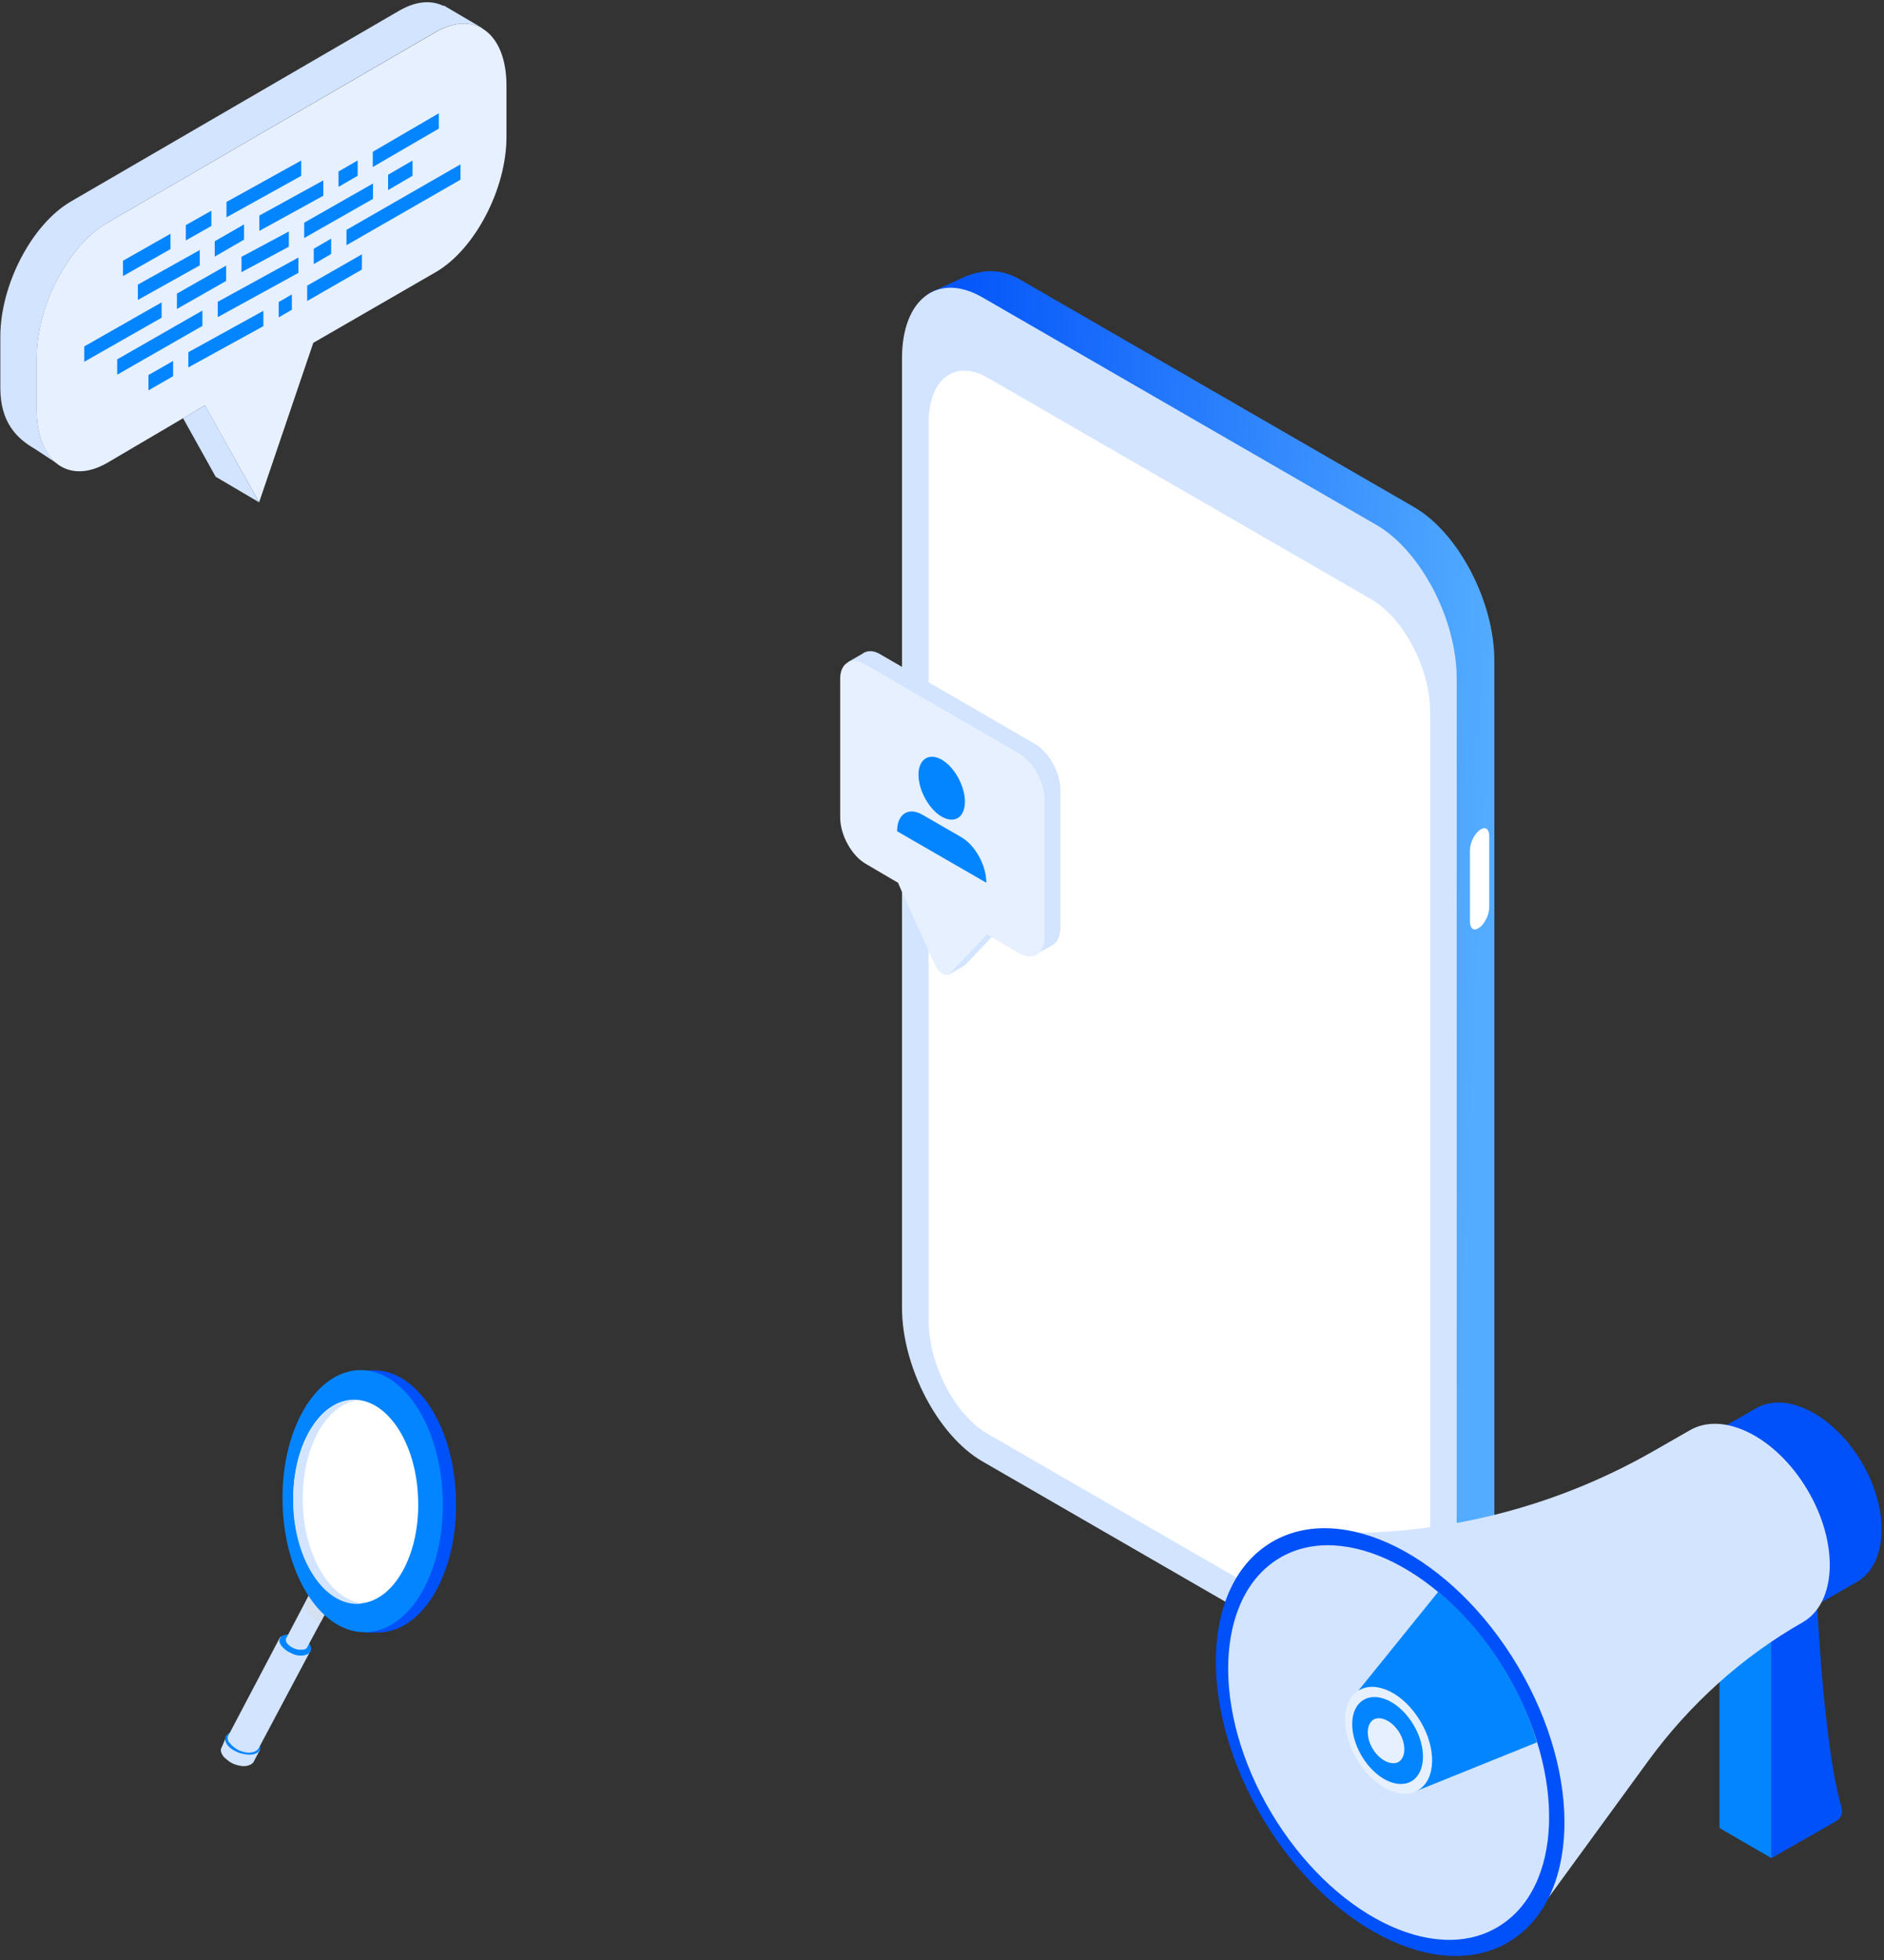
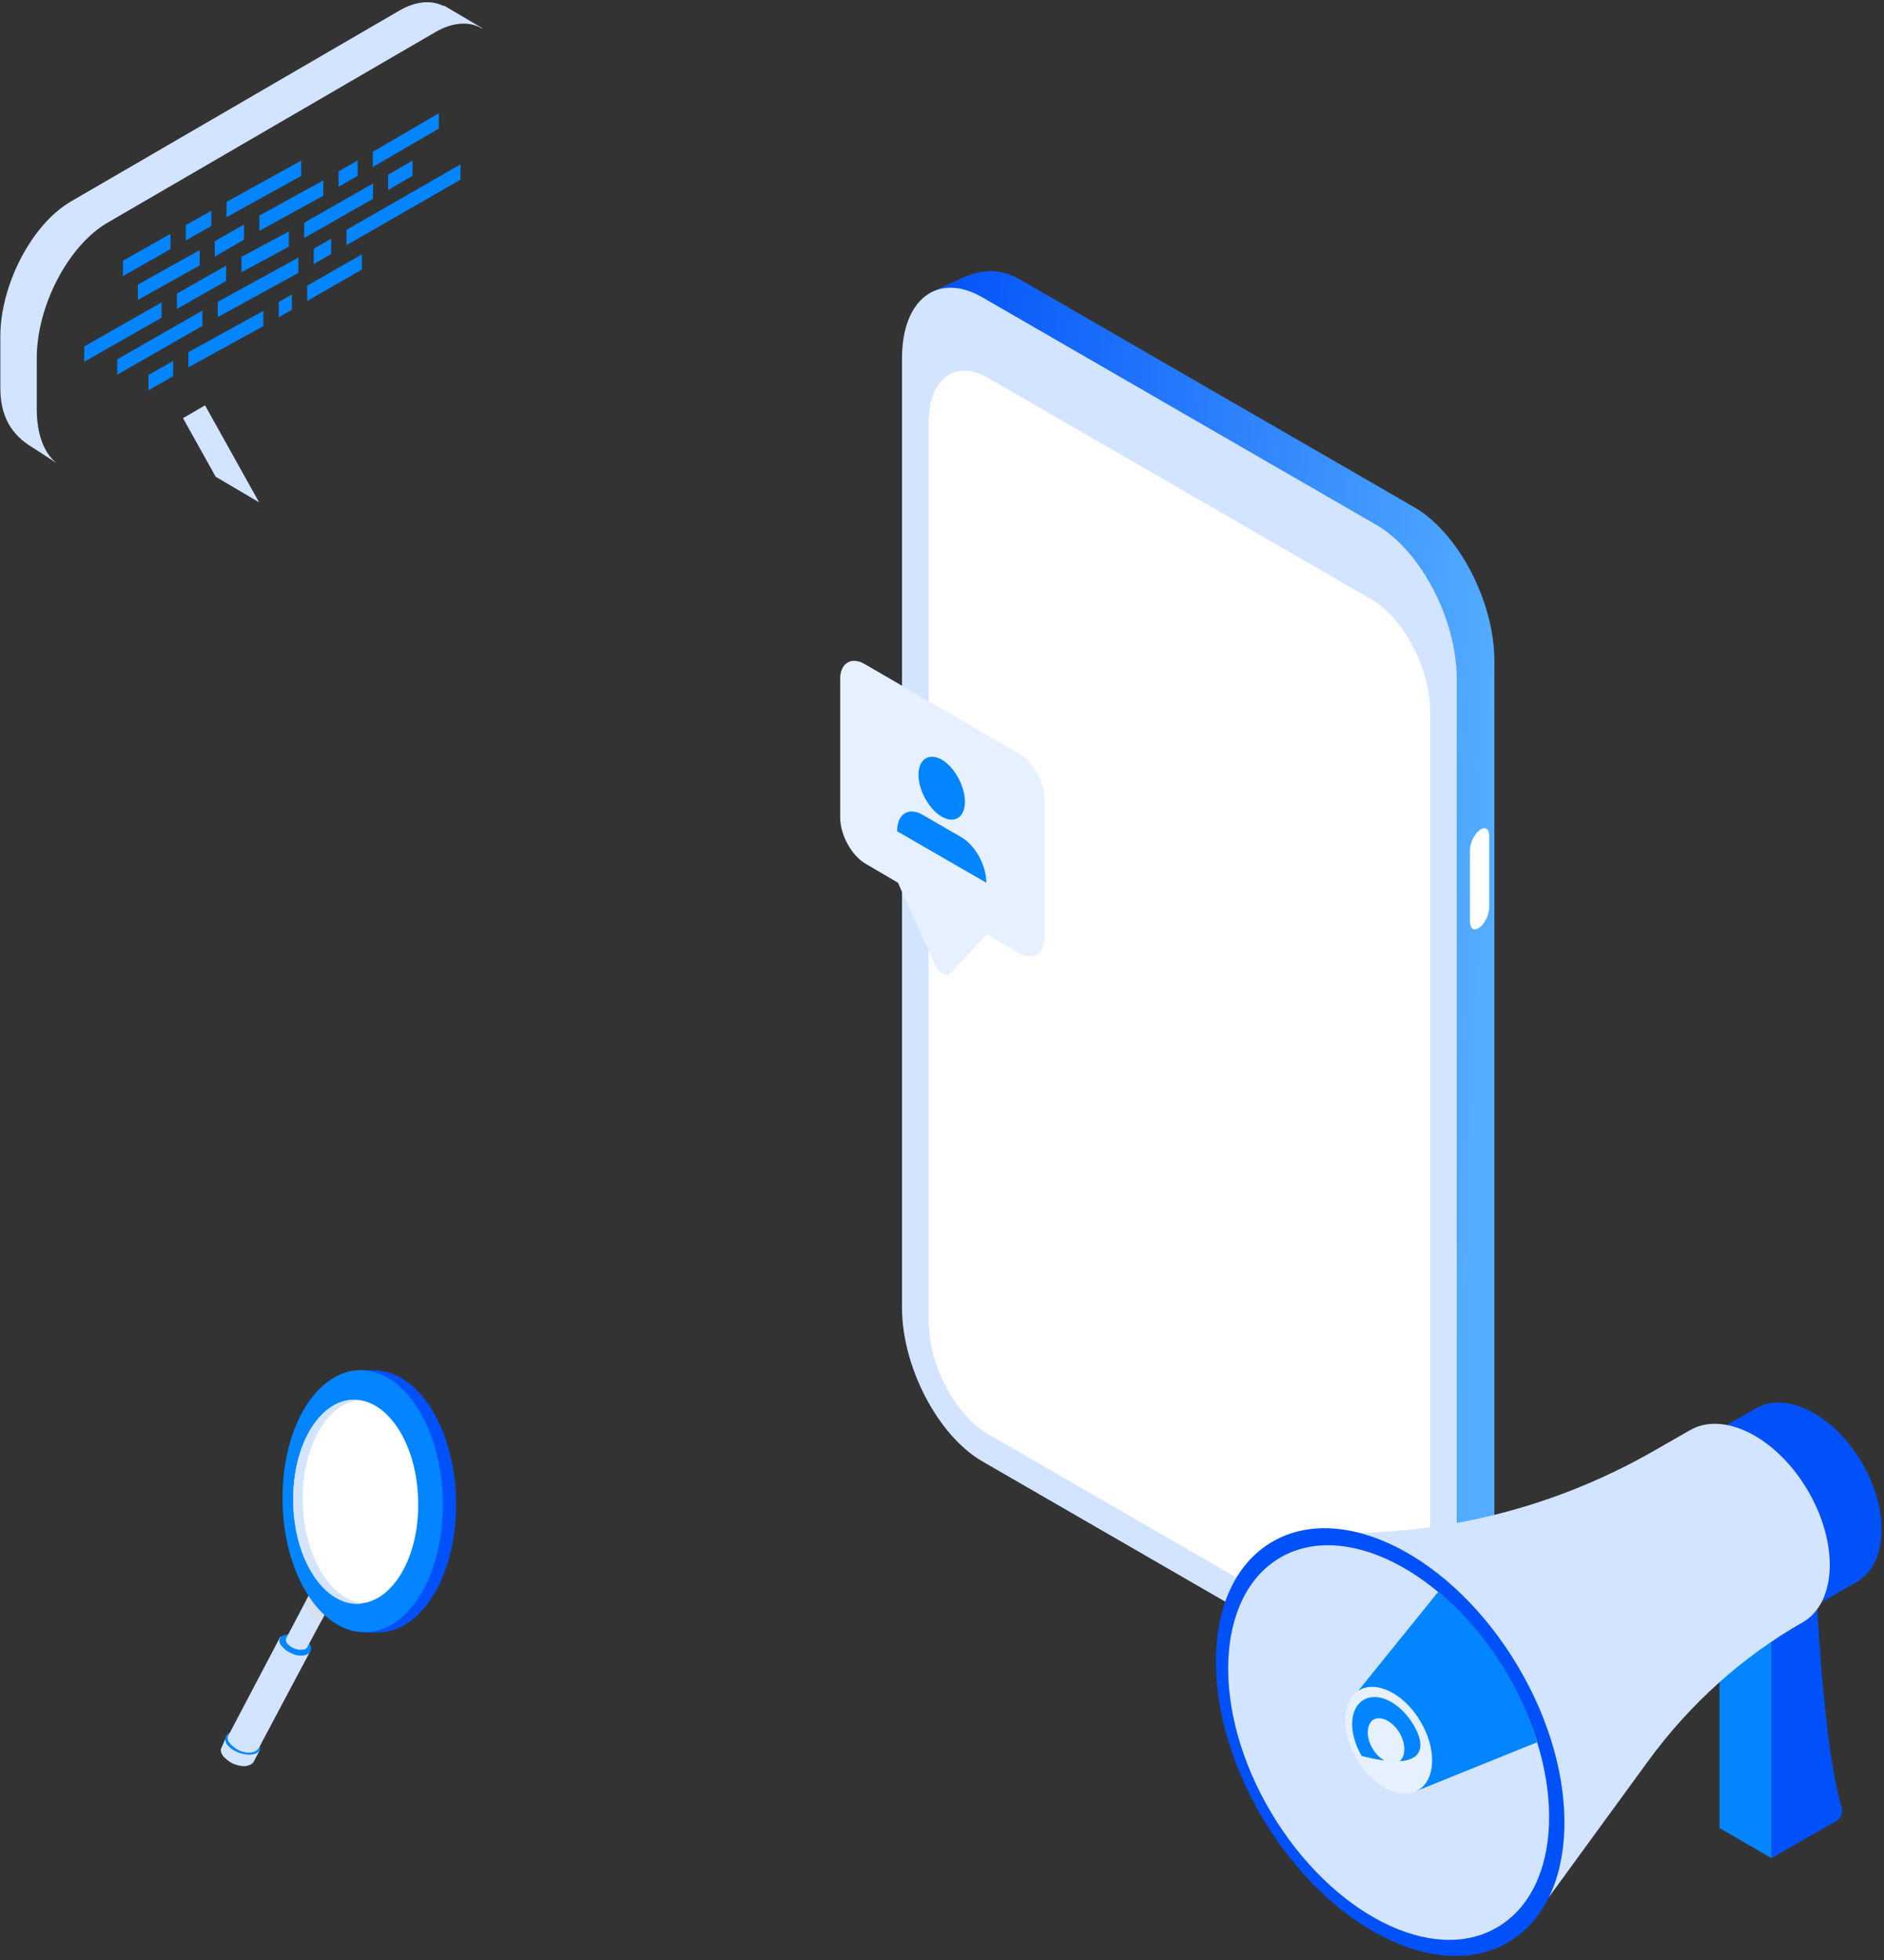
<svg xmlns="http://www.w3.org/2000/svg" width="424" height="441" viewBox="0 0 424 441" fill="none">
  <rect x="0" y="0" width="424" height="441" fill="#333333" stroke="none" />
  <path d="M318.199 375.974L229.557 324.794C219.557 319.025 211.457 303.532 211.457 290.203V76.582C211.457 69.8 205.882 68.302 209.266 65.875C209.391 65.778 217.172 62.241 217.324 62.185C220.958 60.799 224.842 60.174 229.571 62.893L318.212 114.072C328.212 119.842 336.312 135.334 336.312 148.663V362.284C336.312 369.372 334.024 374.42 330.376 376.723C330.154 376.861 320.778 381.313 320.543 381.397C317.311 382.478 322.581 378.484 318.212 375.96L318.199 375.974Z" fill="url(#paint0_linear_1903_180559)" />
  <path d="M309.737 379.968L221.096 328.789C211.096 323.019 202.996 307.527 202.996 294.198V80.591C202.996 67.262 211.096 61.132 221.096 66.901L309.737 118.08C319.737 123.85 327.837 139.343 327.837 152.671V366.293C327.837 379.621 319.737 385.752 309.737 379.982V379.968Z" fill="#D2E4FF" />
  <path d="M209.005 297.222V95.029C209.005 85.251 214.955 80.757 222.292 84.987L308.575 134.807C315.913 139.038 321.863 150.411 321.863 160.189V362.381C321.863 372.16 315.913 376.653 308.575 372.423L222.292 322.603C214.955 318.373 209.005 307 209.005 297.222Z" fill="white" />
  <path d="M331.884 209.107C331.094 209.107 330.816 208.122 330.816 207.276V191.34C330.816 189.523 331.94 187.346 333.285 186.569C333.576 186.402 333.84 186.319 334.09 186.319C334.88 186.319 335.158 187.304 335.158 188.15V204.086C335.158 205.903 334.034 208.081 332.689 208.857C332.398 209.024 332.134 209.107 331.884 209.107Z" fill="white" />
  <path d="M398.66 418.041V352.09L408.29 346.449C408.29 346.449 409.519 389.732 414.437 406.553C414.847 407.784 414.334 409.117 413.208 409.733L398.66 418.041Z" fill="#0051F9" />
  <path d="M398.66 418.041L386.981 411.271V345.321L398.66 352.09V418.041Z" fill="#0285FF" />
  <path d="M418.943 328.91C412.592 318.243 401.937 312.807 395.073 316.909L341.084 347.885L364.339 386.552L418.124 355.782C424.885 351.577 425.295 339.577 418.943 328.91Z" fill="#0051F9" />
  <path d="M406.753 335.166C399.684 323.268 387.8 317.319 380.219 321.832L372.331 326.345C348.051 340.295 320.083 346.654 292.115 344.5L343.543 433.733L370.999 396.091C380.322 383.373 392.103 372.706 405.831 364.911C413.412 360.398 413.822 347.064 406.753 335.166Z" fill="#D2E4FF" />
  <path d="M284.123 409.015C298.875 433.836 323.668 446.349 339.547 436.913C355.426 427.477 356.348 399.681 341.596 374.86C326.843 350.039 302.051 337.525 286.172 346.962C270.293 356.398 269.371 384.091 284.123 409.015Z" fill="#0051F9" />
  <path d="M286.071 407.784C299.696 430.657 322.542 442.247 337.089 433.529C351.739 424.811 352.558 399.271 338.933 376.296C325.308 353.424 302.462 341.834 287.915 350.552C273.367 359.27 272.445 384.912 286.071 407.784Z" fill="#D2E4FF" />
  <path d="M339.034 376.399C334.731 369.014 329.404 362.86 323.667 358.142L305.841 380.194L307.275 385.63L318.442 403.066L345.897 391.989C344.361 386.758 342.107 381.527 339.034 376.399Z" fill="#0285FF" />
  <path d="M305.33 395.784C309.018 402.041 315.267 405.118 319.16 402.759C323.155 400.4 323.36 393.425 319.672 387.271C315.984 381.014 309.735 377.937 305.842 380.296C301.847 382.553 301.642 389.528 305.33 395.784Z" fill="#E7F0FF" />
-   <path d="M306.458 395.066C309.429 400.092 314.449 402.656 317.727 400.707C320.903 398.759 321.108 393.117 318.137 388.092C315.166 383.066 310.146 380.502 306.868 382.45C303.589 384.399 303.487 390.04 306.458 395.066Z" fill="#0285FF" />
+   <path d="M306.458 395.066C320.903 398.759 321.108 393.117 318.137 388.092C315.166 383.066 310.146 380.502 306.868 382.45C303.589 384.399 303.487 390.04 306.458 395.066Z" fill="#0285FF" />
  <path d="M308.916 393.426C310.453 395.991 313.117 397.324 314.756 396.401C316.395 395.375 316.498 392.503 314.961 389.836C313.424 387.271 310.76 385.937 309.121 386.861C307.481 387.887 307.379 390.861 308.916 393.426Z" fill="#E7F0FF" />
  <path d="M57.196 396.154L58.533 393.613L54.08 393.935L51.551 389.939C51.365 390.073 51.179 390.207 51.084 390.389L50.94 390.661L49.928 393.026C49.88 393.116 49.88 393.116 49.832 393.207L49.784 393.298C49.541 393.981 49.894 394.63 50.294 395.189C50.743 395.657 51.239 396.034 51.735 396.411C51.917 396.506 52.007 396.554 52.189 396.649C52.279 396.697 52.461 396.792 52.551 396.84C53.324 397.131 54.236 397.379 55.062 397.35C56.164 397.234 56.952 396.837 57.196 396.154Z" fill="#D2E4FF" />
  <path d="M56.307 394.76C58.326 394.663 59.086 393.44 58.198 392.046C57.664 391.301 56.853 390.643 55.808 390.209C54.853 389.822 53.942 389.575 52.978 389.647C52.29 389.633 51.827 389.853 51.364 390.073C51.178 390.207 50.992 390.341 50.896 390.522C50.849 390.613 50.801 390.704 50.753 390.794C50.605 391.296 50.686 391.802 50.996 392.313C51.482 393.149 52.523 393.812 53.658 394.294L53.749 394.341C54.661 394.589 55.481 394.789 56.307 394.76Z" fill="#0285FF" />
  <path d="M58.264 393.239L69.817 371.502L65.731 371.787L63.38 368.116C63.193 368.249 63.007 368.383 62.959 368.474L62.816 368.746L51.45 390.35C51.402 390.44 51.402 390.44 51.354 390.531L51.306 390.622C51.211 390.803 51.254 390.942 51.249 391.171C51.201 391.262 51.201 391.262 51.292 391.31C51.287 391.539 51.373 391.816 51.597 392.05L51.688 392.097C51.998 392.608 52.584 393.033 53.171 393.458C53.353 393.553 53.443 393.601 53.625 393.696C53.715 393.744 53.897 393.839 53.987 393.887C54.761 394.178 55.581 394.378 56.316 394.301C57.28 394.229 57.977 393.784 58.264 393.239Z" fill="#D2E4FF" />
  <path d="M67.918 372.474C69.708 372.372 70.51 371.288 69.714 369.941C69.27 369.244 68.55 368.633 67.595 368.247C66.731 367.909 65.82 367.661 64.994 367.69C64.398 367.724 63.892 367.805 63.519 368.073C63.333 368.207 63.147 368.341 63.099 368.431C63.051 368.522 63.004 368.613 62.956 368.704C62.765 369.067 62.846 369.573 63.247 370.132C63.781 370.876 64.592 371.535 65.637 371.969L65.728 372.017C66.362 372.351 67.093 372.503 67.918 372.474Z" fill="#0285FF" />
  <path d="M69.197 370.483L74.637 360.362L71.745 360.579L70.103 357.977C69.965 358.02 69.869 358.202 69.822 358.292L69.726 358.474L64.472 368.46L64.424 368.551L64.376 368.642C64.329 368.733 64.371 368.871 64.324 368.962C64.324 368.962 64.276 369.053 64.367 369.1C64.409 369.239 64.405 369.468 64.538 369.654C64.538 369.654 64.538 369.654 64.629 369.702C64.896 370.074 65.211 370.356 65.664 370.595C65.755 370.642 65.846 370.69 65.936 370.738C66.027 370.785 66.118 370.833 66.209 370.881C66.8 371.076 67.301 371.224 67.807 371.143C68.585 371.204 69.096 370.893 69.197 370.483Z" fill="#D2E4FF" />
  <path opacity="0.4" d="M74.638 360.363L72.297 364.812C69.461 364.479 68.46 361.981 68.771 360.29L69.678 358.565L69.774 358.383C69.822 358.292 70.008 358.159 70.056 358.068L71.697 360.67L74.638 360.363Z" fill="#D9D9D9" />
  <path d="M82.338 366.848C73.719 364.747 66.913 352.821 66.579 338.274C66.155 323.679 72.373 311.421 80.817 308.794L80.827 308.335L83.853 308.305C93.851 308.003 102.285 321.016 102.627 337.306C103.061 353.644 95.353 366.973 85.354 367.276L82.328 367.306L82.338 366.848Z" fill="#0051F9" />
  <path d="M82.376 367.216C92.374 366.914 100.082 353.584 99.649 337.246C99.216 320.909 90.825 308.033 80.874 308.245C70.875 308.547 63.167 321.876 63.601 338.214C63.943 354.504 72.377 367.518 82.376 367.216Z" fill="#0285FF" />
  <path d="M80.678 360.76C88.429 360.549 94.518 350.077 94.098 337.455C93.816 324.79 87.2 314.702 79.449 314.912C71.698 315.123 65.609 325.595 66.029 338.217C66.311 350.882 72.927 360.97 80.678 360.76Z" fill="white" />
  <path d="M68.138 338.168C68.477 350.284 74.459 360.037 81.732 360.735C81.365 360.773 80.997 360.812 80.629 360.85C72.879 361.06 66.263 350.973 65.981 338.308C65.699 325.643 71.649 315.213 79.4 315.003C79.768 314.965 80.087 315.017 80.407 315.069C73.329 315.981 67.799 326.052 68.138 338.168Z" fill="#D2E4FF" />
  <path d="M81.282 327.93C82.704 327.867 83.798 326.009 83.756 323.669C83.714 321.328 82.469 319.514 81.094 319.487C79.672 319.549 78.578 321.408 78.62 323.748C78.662 326.088 79.86 327.993 81.282 327.93Z" fill="white" />
  <path d="M75.064 329.411C75.751 329.425 76.367 328.474 76.301 327.28C76.234 326.085 75.657 325.202 74.97 325.188C74.282 325.174 73.666 326.125 73.732 327.319C73.799 328.514 74.376 329.397 75.064 329.411Z" fill="white" />
-   <path d="M190.828 148.96L194.209 147.012L194.311 146.909L194.516 146.806C195.541 146.294 196.872 146.396 198.307 147.319L232.831 167.32C236.11 169.166 238.671 173.884 238.671 177.782V208.552C238.671 210.706 237.851 212.244 236.622 212.757L233.344 214.603L230.885 212.86L232.421 212.039L225.66 208.142L224.943 208.962L217.362 216.963C217.259 217.065 217.157 217.168 216.952 217.27L213.469 219.322L213.981 215.321H214.084C214.084 215.219 213.981 215.116 213.981 215.014L206.4 198.193L205.683 196.552L198.512 192.346C195.233 190.5 192.672 185.782 192.672 181.884V151.114C192.672 151.012 192.672 150.909 192.672 150.807L190.828 148.96Z" fill="#D2E4FF" />
  <path d="M194.723 149.473L229.247 169.474C232.526 171.32 235.087 176.038 235.087 179.936V210.706C235.087 214.604 232.423 216.347 229.247 214.398L222.076 210.193L221.359 211.014L213.778 219.014C212.958 219.937 211.217 218.911 210.397 217.065L202.816 200.244L202.099 198.603L194.928 194.398C191.649 192.552 189.088 187.833 189.088 183.936V153.166C188.883 149.268 191.547 147.525 194.723 149.473Z" fill="#E7F0FF" />
  <path d="M206.708 174.294C206.708 177.782 209.064 182.09 211.933 183.731C214.801 185.372 217.158 183.936 217.158 180.346C217.158 176.859 214.801 172.551 211.933 170.91C209.064 169.269 206.708 170.807 206.708 174.294Z" fill="#0285FF" />
  <path d="M207.632 183.321L216.34 188.347C219.515 190.193 221.974 194.706 221.974 198.603L201.895 187.013C201.895 183.116 204.456 181.475 207.632 183.321Z" fill="#0285FF" />
-   <path d="M24.201 50.104L98.056 7.223C106.85 2.139 113.984 7.535 113.984 19.26V30.804C113.984 42.529 106.85 56.149 98.056 61.233L70.506 77.135L58.314 113.012L46.121 91.195L24.175 104.114C15.381 109.199 8.247 103.803 8.247 92.078V80.534C8.247 68.808 15.381 55.189 24.175 50.104H24.201Z" fill="#E7F0FF" />
  <path d="M41.191 94.075L46.146 91.196L58.313 113.013L48.533 107.254L41.191 94.075Z" fill="#D2E4FF" />
  <path d="M16.003 45.305L89.858 2.398C93.62 0.219 97.07 -0.014 99.794 1.335L99.872 1.231L108.562 6.341V6.445C105.734 4.785 102.051 4.889 98.03 7.197L24.201 50.104C15.406 55.189 8.273 68.808 8.273 80.534V92.077C8.273 97.784 9.959 101.961 12.709 104.192L7.858 101.001C3.785 98.666 0.075 95.035 0.075 87.278V75.734C0.075 64.009 7.209 50.39 16.003 45.305Z" fill="#D2E4FF" />
  <path d="M42.388 79.237L59.276 69.924V73.374L42.388 82.661V79.237Z" fill="#0285FF" />
  <path d="M67.782 39.572L50.972 48.885V45.435L67.782 36.122V39.572Z" fill="#0285FF" />
  <path d="M67.16 57.939V61.389L49.001 71.35V67.9L67.16 57.939Z" fill="#0285FF" />
  <path d="M48.327 57.731V54.281L54.916 50.493V53.918L48.327 57.731Z" fill="#0285FF" />
  <path d="M38.367 52.595V56.045L27.679 62.115V58.665L38.367 52.595Z" fill="#0285FF" />
  <path d="M72.765 44.034L58.367 51.946V48.496L72.765 40.584V44.034Z" fill="#0285FF" />
  <path d="M54.345 61.233V57.783L65.007 52.076V55.5L54.345 61.233Z" fill="#0285FF" />
  <path d="M62.725 71.402V67.952L65.682 66.24V69.69L62.725 71.402Z" fill="#0285FF" />
  <path d="M50.895 59.755V63.205L39.818 69.509V66.058L50.895 59.755Z" fill="#0285FF" />
  <path d="M70.61 59.417V55.967L74.528 53.684V57.135L70.61 59.417Z" fill="#0285FF" />
  <path d="M44.956 56.252V59.703L31.025 67.485V64.035L44.956 56.252Z" fill="#0285FF" />
  <path d="M38.963 84.633L33.411 87.823V84.373L38.963 81.208V84.633Z" fill="#0285FF" />
  <path d="M47.573 50.831L41.815 54.099V50.649L47.573 47.407V50.831Z" fill="#0285FF" />
  <path d="M83.894 34.15L98.758 25.486V28.936L83.894 37.575V34.15Z" fill="#0285FF" />
  <path d="M87.344 39.313L92.843 36.122V39.546L87.344 42.763V39.313Z" fill="#0285FF" />
  <path d="M77.978 51.713L103.635 36.978V40.428L77.978 55.163V51.713Z" fill="#0285FF" />
  <path d="M68.458 50.104L83.945 41.284V44.734L68.458 53.555V50.104Z" fill="#0285FF" />
  <path d="M69.132 67.719V64.268L81.454 57.212V60.637L69.132 67.719Z" fill="#0285FF" />
  <path d="M80.493 39.546L76.186 42.037V38.586L80.493 36.096V39.546Z" fill="#0285FF" />
  <path d="M36.368 71.48L18.961 81.39V77.94L36.368 68.03V71.48Z" fill="#0285FF" />
  <path d="M45.551 73.322L26.381 84.295V80.845L45.551 69.872V73.322Z" fill="#0285FF" />
  <defs>
    <linearGradient id="paint0_linear_1903_180559" x1="331.826" y1="244.685" x2="200.944" y2="238.869" gradientUnits="userSpaceOnUse">
      <stop stop-color="#53ACFF" />
      <stop offset="1" stop-color="#0051F9" />
    </linearGradient>
  </defs>
</svg>